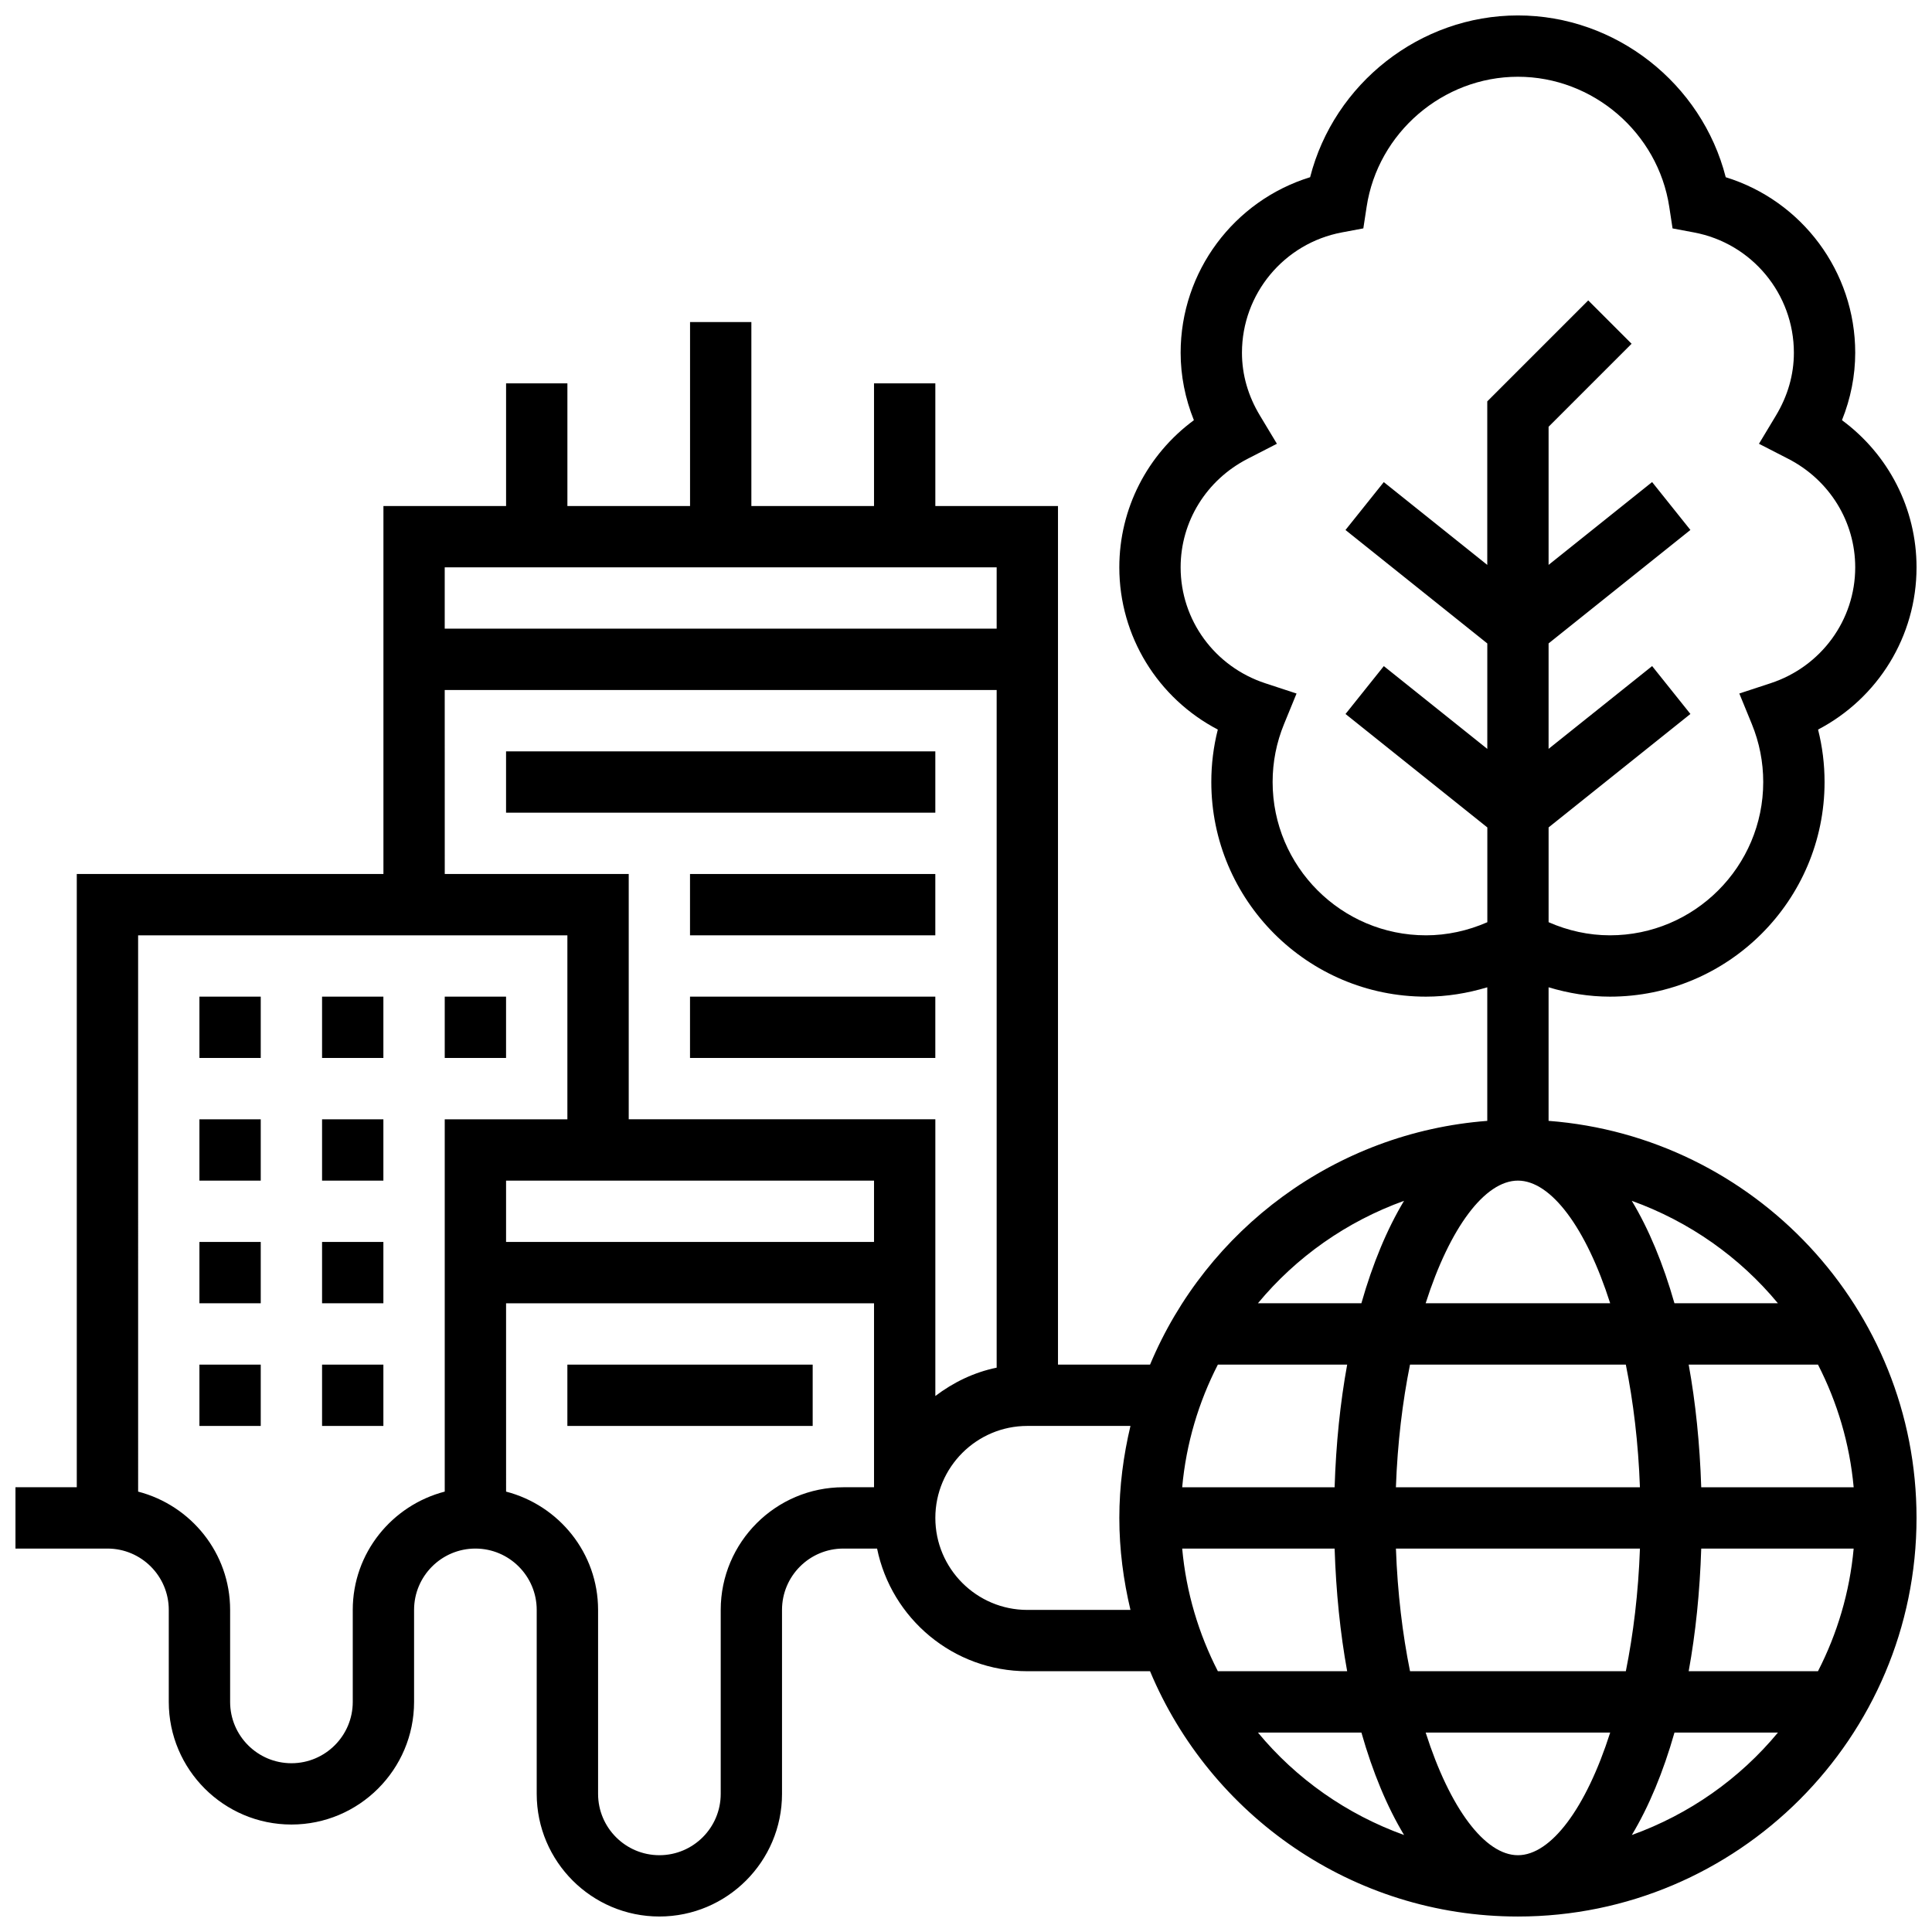
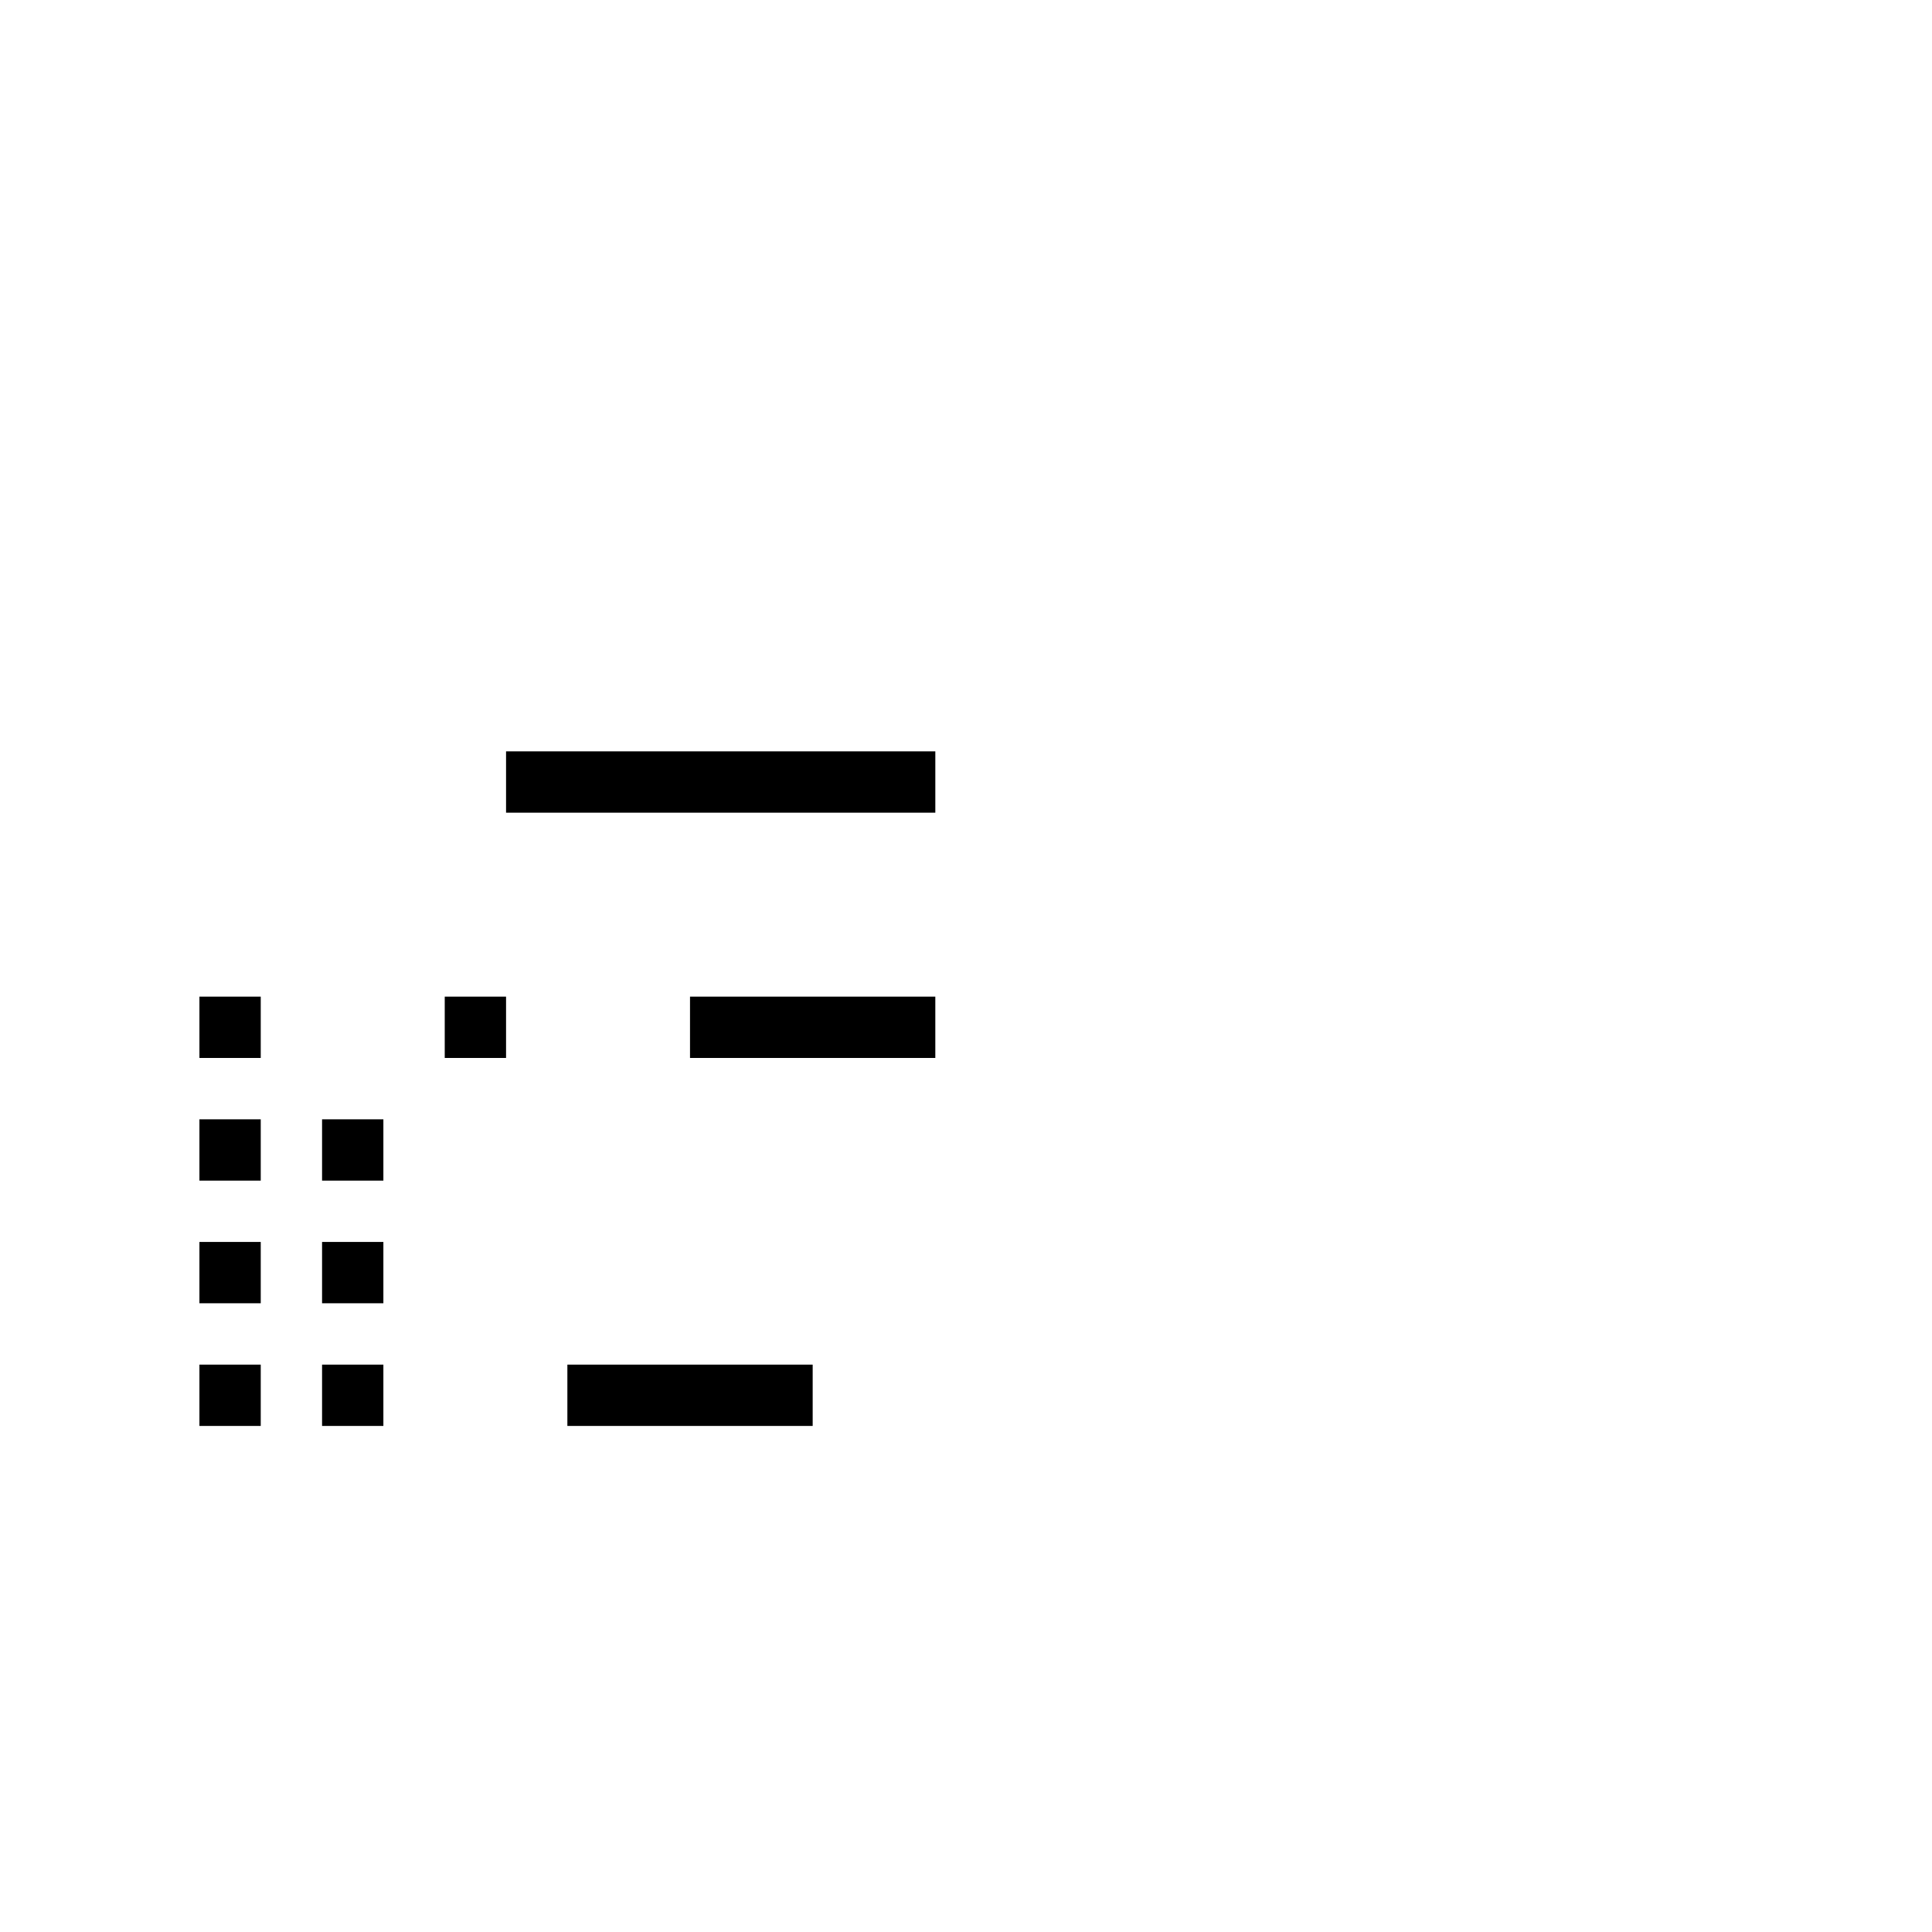
<svg xmlns="http://www.w3.org/2000/svg" width="800px" height="800px" version="1.1" viewBox="144 144 512 512">
  <defs>
    <clipPath id="a">
      <path d="m148.09 148.09h503.81v503.81h-503.81z" />
    </clipPath>
  </defs>
  <g clip-path="url(#a)">
-     <path d="m554.39 441.04v-35.398c5.266 1.586 10.734 2.481 16.254 2.481 31.367 0 56.883-25.516 56.883-56.883 0-4.723-0.578-9.371-1.723-13.895 15.883-8.312 26.098-24.719 26.098-42.988 0-15.562-7.41-29.895-19.762-39.004 2.309-5.734 3.512-11.797 3.512-17.875 0-21.527-14.133-40.281-34.316-46.512-6.324-24.793-29.09-42.875-55.07-42.875s-48.746 18.082-55.07 42.871c-20.184 6.234-34.316 24.988-34.316 46.516 0 6.078 1.203 12.141 3.512 17.879-12.352 9.105-19.762 23.441-19.762 39 0 18.266 10.215 34.672 26.102 42.988-1.148 4.527-1.723 9.176-1.723 13.895 0 31.367 25.516 56.883 56.883 56.883 5.516 0 10.984-0.895 16.25-2.477v35.398c-40.34 3.082-74.41 28.836-89.363 64.59h-24.402v-227.53h-32.504v-32.504h-16.25v32.504h-32.504v-48.754h-16.25v48.754h-32.504v-32.504h-16.25v32.504h-32.504v97.512h-81.266v162.52h-16.25v16.25h24.379c8.965 0 16.25 7.289 16.25 16.25v24.379c0 17.926 14.578 32.504 32.504 32.504 17.926 0 32.504-14.578 32.504-32.504v-24.379c0-8.965 7.289-16.25 16.25-16.25 8.965 0 16.25 7.289 16.25 16.25v48.754c0 17.926 14.578 32.504 32.504 32.504s32.504-14.578 32.504-32.504v-48.754c0-8.965 7.289-16.25 16.25-16.25h8.945c3.777 18.52 20.184 32.504 39.809 32.504h32.527c15.953 38.137 53.633 65.008 97.488 65.008 58.246 0 105.64-47.391 105.64-105.64 0.008-55.508-43.051-101.05-97.504-105.22zm-8.125 194.61c-8.734 0-18.039-12.41-24.449-32.504h48.902c-6.414 20.094-15.719 32.504-24.453 32.504zm-28.594-48.758c-1.984-9.824-3.316-20.746-3.738-32.504h64.668c-0.422 11.758-1.762 22.68-3.738 32.504zm-60.379-32.504h40.395c0.375 11.531 1.496 22.453 3.324 32.504h-34.266c-5.086-9.922-8.402-20.883-9.453-32.504zm88.973-97.512c8.734 0 18.039 12.41 24.449 32.504h-48.902c6.414-20.094 15.719-32.504 24.453-32.504zm28.594 48.758c1.984 9.824 3.316 20.746 3.738 32.504h-64.668c0.422-11.758 1.762-22.68 3.738-32.504zm-77.172 32.504h-40.395c1.055-11.621 4.363-22.582 9.457-32.504h34.266c-1.832 10.051-2.961 20.973-3.328 32.504zm97.156 16.25h40.395c-1.055 11.621-4.363 22.582-9.457 32.504h-34.266c1.832-10.051 2.961-20.973 3.328-32.504zm0-16.25c-0.375-11.531-1.496-22.453-3.324-32.504h34.266c5.086 9.922 8.402 20.883 9.457 32.504zm20.32-48.758h-27.418c-2.992-10.523-6.809-19.68-11.305-27.148 15.23 5.484 28.59 14.902 38.723 27.148zm-93.277-97.512c-22.402 0-40.629-18.227-40.629-40.629 0-5.289 1.016-10.457 3.031-15.367l3.309-8.078-8.289-2.723c-13.418-4.41-22.43-16.754-22.43-30.715 0-12.125 6.809-23.152 17.781-28.781l7.734-3.973-4.484-7.453c-3.168-5.246-4.777-10.863-4.777-16.672 0-15.594 11.141-29.008 26.492-31.887l5.672-1.066 0.871-5.703c2.977-19.656 20.223-34.48 40.098-34.48s37.121 14.82 40.109 34.488l0.871 5.703 5.672 1.066c15.34 2.867 26.48 16.285 26.48 31.879 0 5.809-1.609 11.426-4.769 16.676l-4.484 7.453 7.734 3.973c10.965 5.629 17.773 16.656 17.773 28.777 0 13.961-9.012 26.305-22.426 30.707l-8.289 2.723 3.309 8.078c2.012 4.918 3.027 10.086 3.027 15.375 0 22.402-18.227 40.629-40.629 40.629-5.59 0-11.117-1.219-16.25-3.477v-25.117l37.582-30.066-10.148-12.691-27.438 21.938v-27.945l37.582-30.066-10.148-12.691-27.434 21.949v-36.609l21.996-21.996-11.488-11.488-26.758 26.758v43.336l-27.426-21.941-10.148 12.691 37.582 30.066v27.945l-27.426-21.941-10.148 12.691 37.582 30.066v25.117c-5.152 2.254-10.676 3.473-16.27 3.473zm-5.801 70.363c-4.492 7.469-8.312 16.625-11.305 27.148h-27.418c10.137-12.246 23.496-21.664 38.723-27.148zm-107.96-167.88v16.25l-146.27 0.004v-16.25zm-146.27 32.504h146.27v179.59c-6.039 1.234-11.508 3.918-16.25 7.508v-73.336h-81.258v-65.008h-48.754zm113.77 130.02v16.25l-97.512 0.004v-16.25zm-138.14 113.77v24.379c0 8.965-7.289 16.25-16.25 16.25-8.965 0-16.25-7.289-16.25-16.25v-24.379c0-15.098-10.402-27.719-24.379-31.352l-0.004-147.42h113.76v48.754h-32.504v98.664c-13.977 3.637-24.375 16.258-24.375 31.355zm97.512 0v48.754c0 8.965-7.289 16.25-16.25 16.25-8.965 0-16.25-7.289-16.25-16.25v-48.754c0-15.098-10.402-27.719-24.379-31.352l-0.004-49.91h97.512v48.754h-8.125c-17.926 0.004-32.504 14.582-32.504 32.508zm81.258 0c-13.441 0-24.379-10.938-24.379-24.379s10.938-24.379 24.379-24.379h27.328c-1.859 7.844-2.949 15.977-2.949 24.379s1.09 16.535 2.949 24.379zm61.117 32.504h27.418c2.992 10.523 6.809 19.68 11.305 27.148-15.23-5.484-28.59-14.902-38.723-27.148zm99.078 27.148c4.492-7.469 8.312-16.625 11.305-27.148h27.418c-10.137 12.246-23.496 21.664-38.723 27.148z" />
-   </g>
+     </g>
  <path d="m261.86 408.12h16.25v16.25h-16.25z" />
-   <path d="m229.35 408.12h16.25v16.25h-16.25z" />
  <path d="m196.85 408.12h16.25v16.25h-16.25z" />
  <path d="m229.35 440.63h16.25v16.25h-16.25z" />
  <path d="m196.85 440.63h16.25v16.25h-16.25z" />
  <path d="m229.35 473.13h16.25v16.25h-16.25z" />
  <path d="m196.85 473.13h16.25v16.25h-16.25z" />
  <path d="m196.85 505.64h16.25v16.25h-16.25z" />
  <path d="m229.35 505.64h16.25v16.25h-16.25z" />
  <path d="m294.36 505.64h65.008v16.25h-65.008z" />
  <path d="m278.11 343.12h113.76v16.25h-113.76z" />
-   <path d="m326.86 375.62h65.008v16.25h-65.008z" />
  <path d="m326.86 408.12h65.008v16.25h-65.008z" />
</svg>